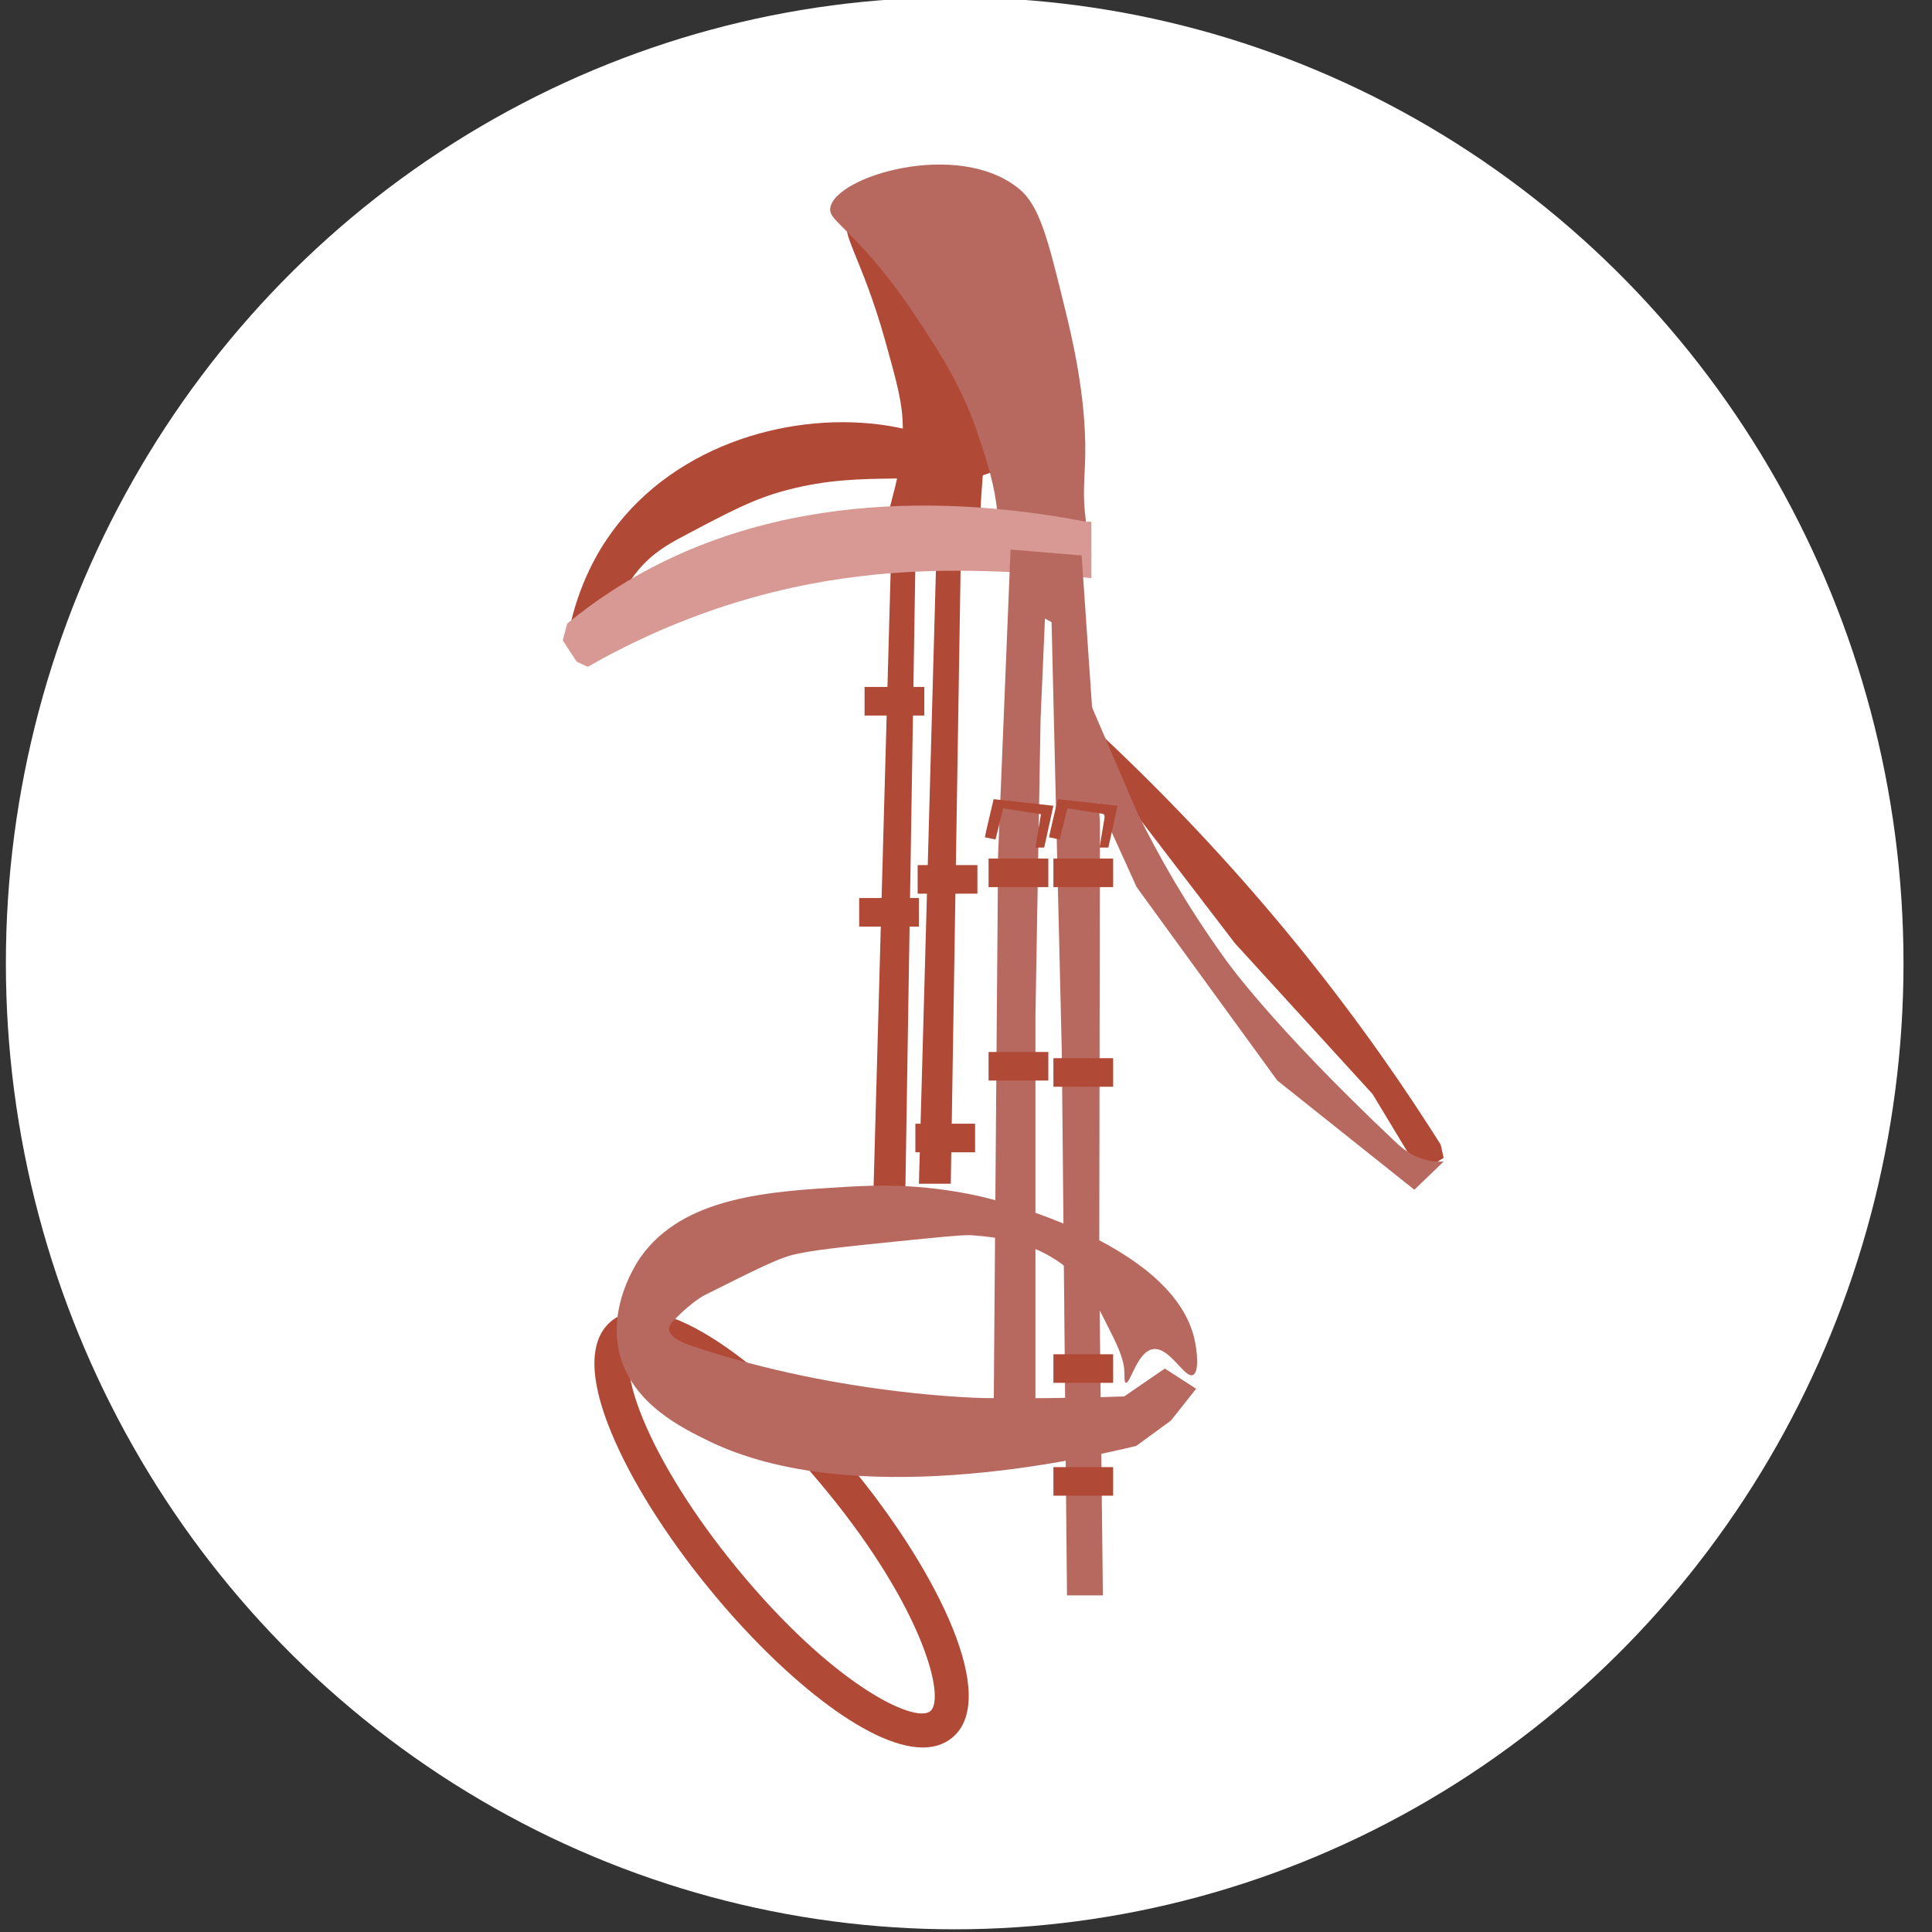
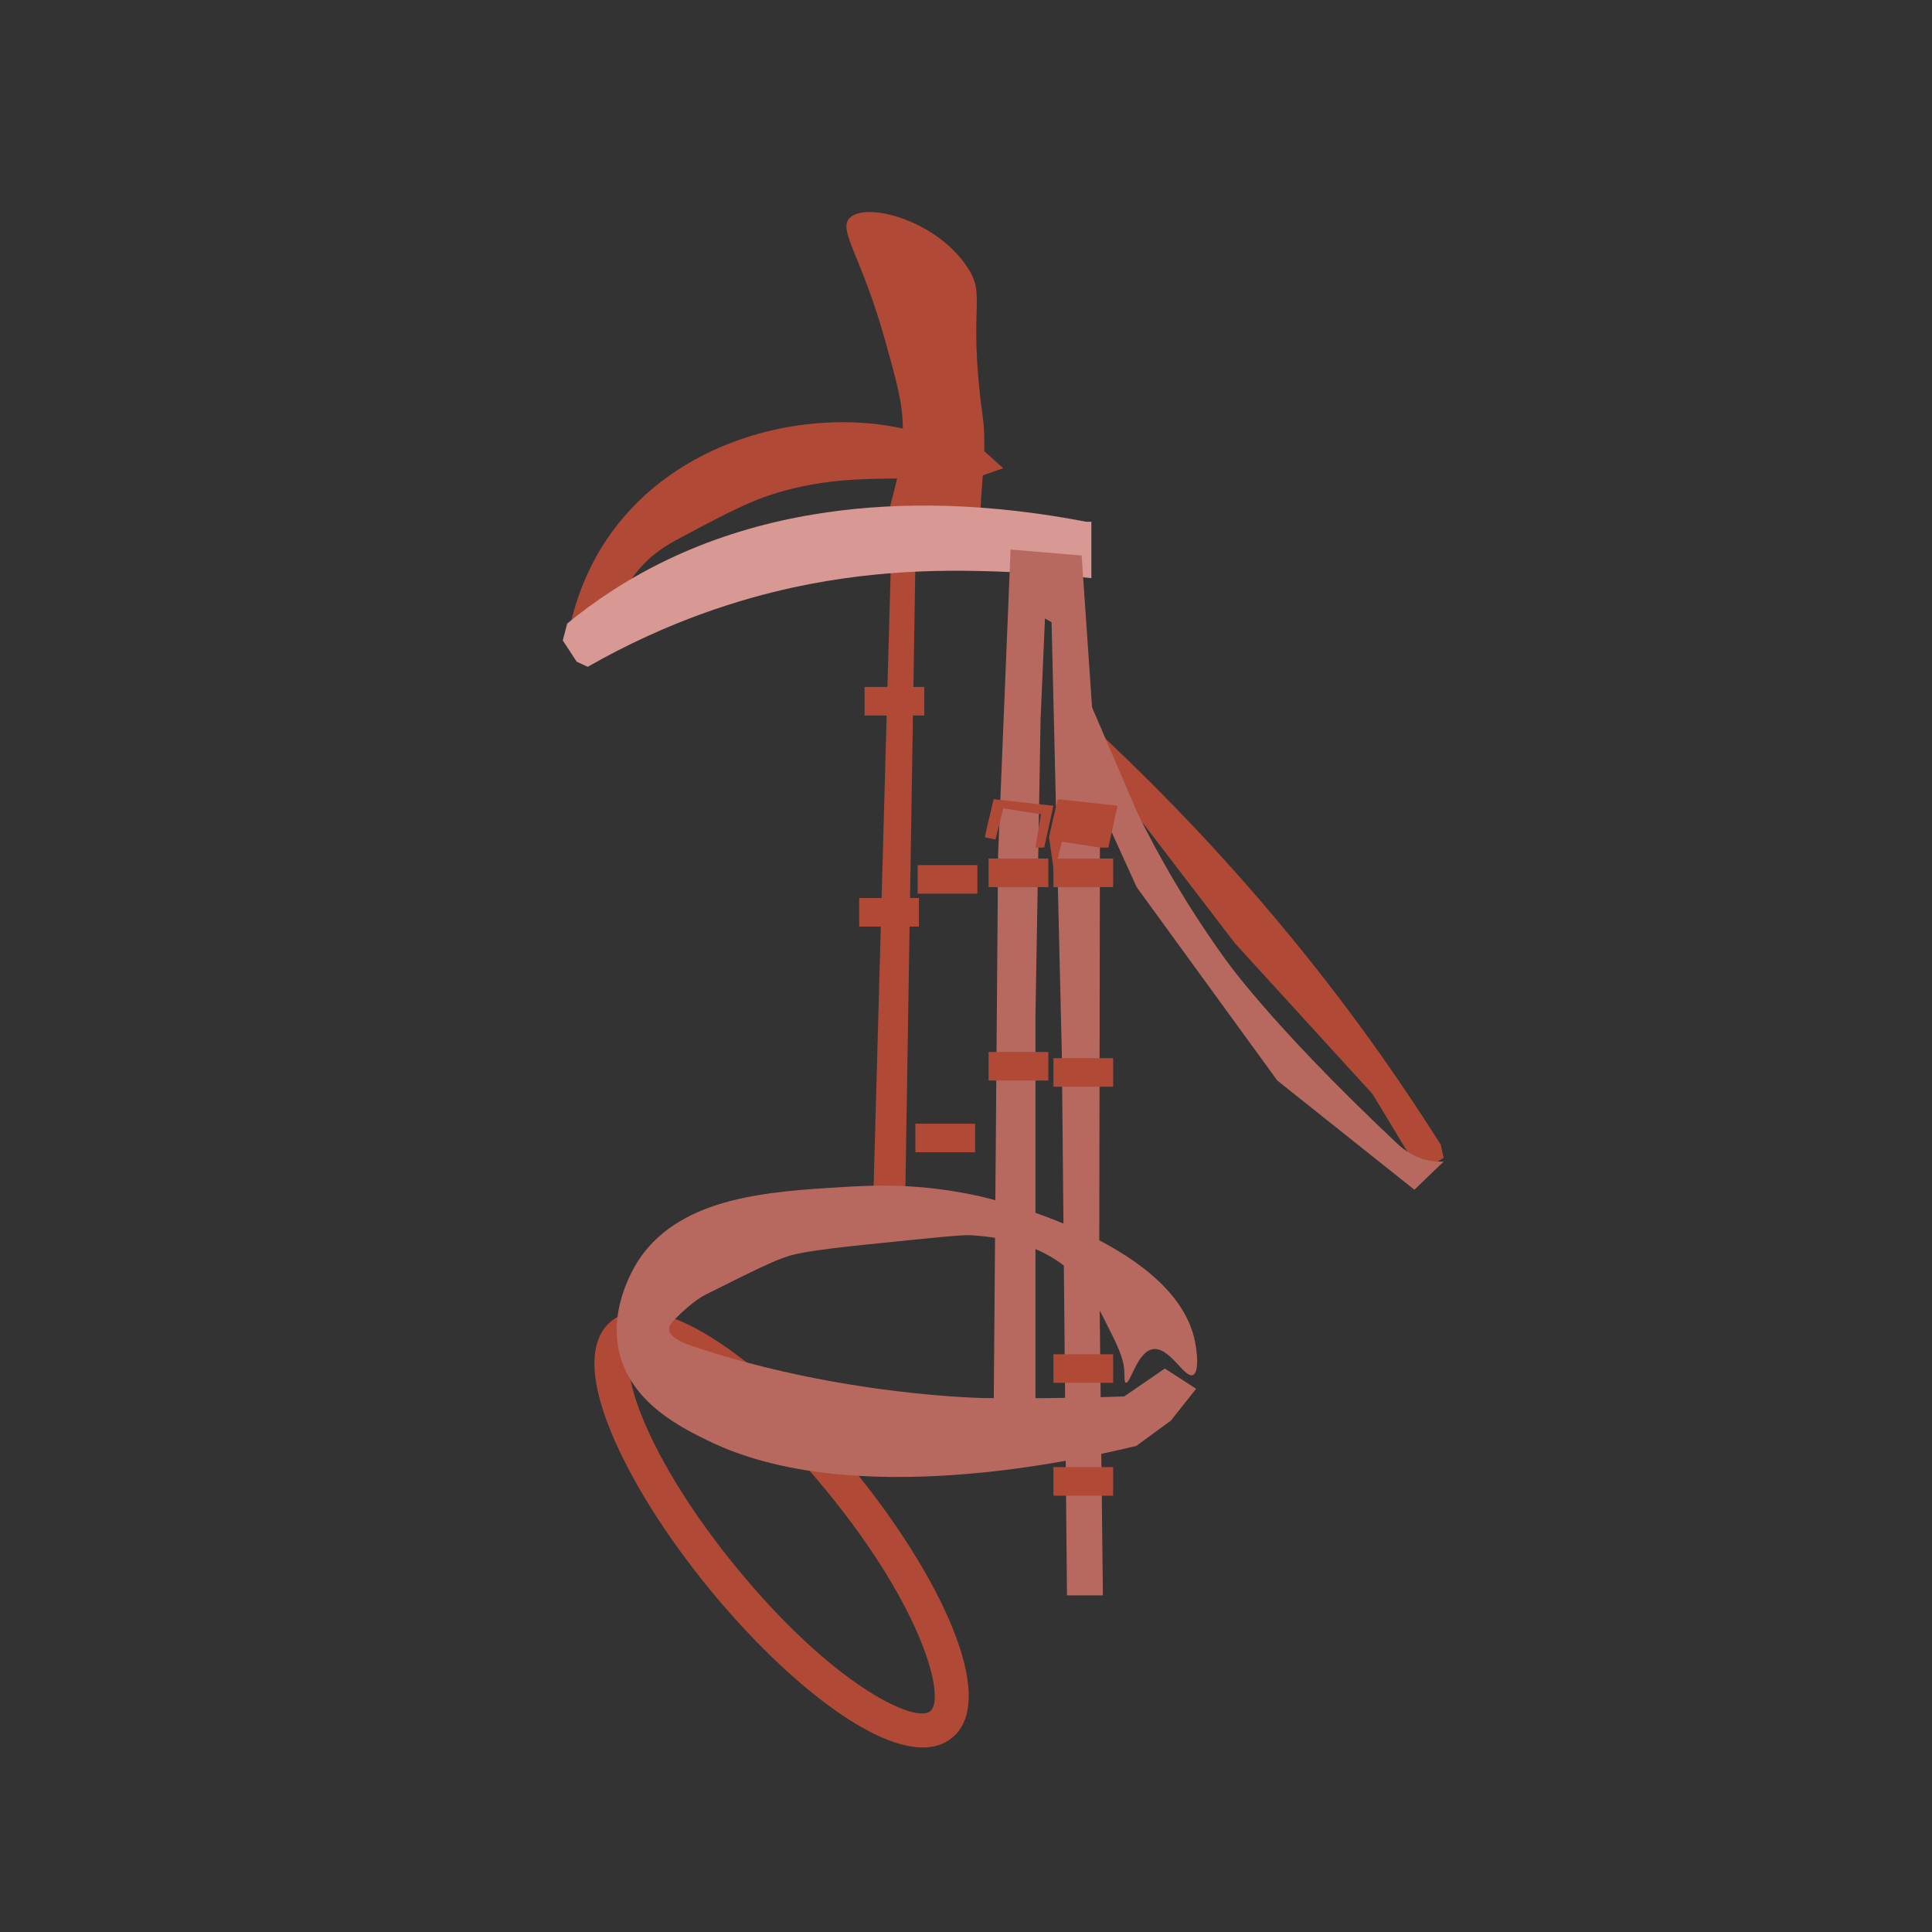
<svg xmlns="http://www.w3.org/2000/svg" version="1.1" id="Слой_1" x="0px" y="0px" viewBox="0 0 480 480" style="enable-background:new 0 0 480 480;" xml:space="preserve">
  <rect x="0" y="0" width="480" height="480" fill="#333333" stroke="none" />
  <style type="text/css">
	.st0{fill:#FFFFFF;}
	.st1{fill:#B14937;}
	.st2{fill:#B8695F;}
	.st3{fill:#D89893;}
</style>
-   <ellipse class="st0" cx="237.19" cy="239.33" rx="235.73" ry="240" />
  <path class="st1" d="M211.01,54.26c-2.79,3.11,3.04,9.35,8.92,30.41c2.9,10.37,4.35,15.56,4.37,21.67  c0.05,15.46-6.92,24.65-2.73,28.22c0.95,0.81,5.08,0.97,13.29,1.27c3.07,0.11,5.24,1.41,6.92,0.18c1.93-1.42,1.85-4.56,1.82-5.64  c-0.2-8.98,1.78-18.05,0.55-26.95c-3.88-28.07,1.2-29.69-4.01-37.32C232.22,54.47,214.83,50,211.01,54.26z" />
  <path class="st1" d="M354.48,290.22l4.19-2.55l-0.73-3.28c-0.84-1.34-1.69-2.67-2.55-4.01c-21.26-33.07-48.09-66.29-82.11-98.14  l4.37,14.02l29.13,38.05l34.23,37.51l11.11,18.39H354.48z" />
  <path class="st2" d="M269.14,170.67l13.43,31.25c5.35,10.9,12.34,23.14,21.48,35.87c0,0,10.83,15.92,42.79,46.06  c1.17,1.1,3.73,3.45,7.65,4.37c1.75,0.41,3.24,0.42,4.19,0.36l-7.28,7.01l-34.05-27.13l-34.96-48.07l-14.75-32.5L269.14,170.67z" />
  <path class="st1" d="M241.96,109.79h-6.92c-3.23-1.3-8.18-3-14.38-4.01c-23.08-3.72-52.42,4.11-68.64,26.4  c-3.33,4.58-8.28,12.75-10.74,24.94l12.2-6.74c0.86-2.24,2.37-5.48,5.1-8.74c3.49-4.17,7.26-6.34,11.11-8.38  c11.75-6.23,17.62-9.34,25.67-11.47c10.22-2.7,18.3-2.8,27.31-2.91c7.06-0.09,12.94,0.32,17.11,0.73l9.48-3.28L241.96,109.79z" />
  <path class="st1" d="M229.26,434.16c-13.7,0-35.6-18.09-53.06-39.45c-10.84-13.26-19.49-27.06-24.35-38.86  c-7.03-17.06-3.86-24.44,0.03-27.63c11.82-9.66,39.3,11.33,60.33,37.05v0c21.03,25.73,36.14,56.83,24.32,66.49  C234.52,433.4,232.06,434.16,229.26,434.16z M159.35,334.27c-0.9,0-1.59,0.19-2.05,0.57c-1.26,1.03-2.36,6.05,2.46,17.74  c4.55,11.04,12.74,24.08,23.07,36.71c23.88,29.21,44.43,39.01,48.29,35.85c3.86-3.16-1.65-25.24-25.53-54.45  C184.53,344.93,166.07,334.27,159.35,334.27z" />
  <polygon class="st1" points="221.39,138.01 217.02,295.59 224.94,295.59 227.42,140.19 " />
-   <polygon class="st1" points="232.67,136.51 228.3,294.09 236.22,294.09 238.7,138.69 " />
-   <path class="st2" d="M206.28,51.71c-0.28,2.16,1.8,3.16,7.65,9.47c7.52,8.1,12.04,15.03,16.02,21.12  c4.03,6.17,9.41,14.52,13.29,26.4c2.27,6.96,3.82,11.68,4.55,18.57c0.84,7.86-0.22,10.68,2.18,13.47  c4.73,5.48,17.51,4.68,20.57-0.55c1.34-2.29,0.13-4.26-0.73-10.56c-0.96-7.04-0.28-10.69-0.18-16.57c0.24-14.79-3.43-29.77-5.1-36.6  c-4.13-16.85-6.19-25.28-11.29-29.5C238.16,34.49,207.31,43.8,206.28,51.71z" />
  <path class="st3" d="M271.15,129.63v1.46v12.56c-4.45-0.52-10.8-1.13-18.44-1.46c-13.06-0.56-32.62-1.27-55.9,3.82  c-12.4,2.71-30.56,8.1-50.8,19.66l-2.73-1.27l-3.46-5.28l1.09-4.19c3.41-2.81,7.05-5.49,10.92-8.01  c41.45-26.99,90.06-22.68,117.98-17.3" />
  <polygon class="st2" points="251.07,136.53 247.97,212.48 246.88,350.12 257.26,350.12 257.26,252.17 258.53,178.61 259.62,153.67   261.26,154.58 263.81,261.82 265.09,396.37 274.01,396.37 273.1,315.35 273.28,204.28 268.73,138.01 " />
  <rect x="245.61" y="213.3" class="st1" width="14.84" height="7.1" />
  <rect x="227.99" y="214.93" class="st1" width="14.84" height="7.1" />
  <rect x="213.46" y="223.11" class="st1" width="14.84" height="7.1" />
  <rect x="227.42" y="279.18" class="st1" width="14.84" height="7.1" />
  <rect x="214.8" y="170.67" class="st1" width="14.84" height="7.1" />
  <rect x="245.61" y="261.36" class="st1" width="14.84" height="7.1" />
  <rect x="261.72" y="213.3" class="st1" width="14.84" height="7.1" />
  <rect x="261.72" y="262.9" class="st1" width="14.84" height="7.1" />
  <rect x="261.72" y="364.5" class="st1" width="14.84" height="7.1" />
  <rect x="261.72" y="336.46" class="st1" width="14.84" height="7.1" />
  <path class="st1" d="M244.69,208.02c0-0.36,2.18-9.47,2.18-9.47l14.84,1.64l-2.28,10.38h-2.18l1.37-8.28l-9.36-1.46l-1.93,7.74  L244.69,208.02z" />
-   <path class="st1" d="M260.63,208.02c0-0.36,2.18-9.47,2.18-9.47l14.84,1.64l-2.28,10.38h-2.18l1.37-8.28l-9.36-1.46l-1.93,7.74  L260.63,208.02z" />
+   <path class="st1" d="M260.63,208.02c0-0.36,2.18-9.47,2.18-9.47l14.84,1.64l-2.28,10.38h-2.18l-9.36-1.46l-1.93,7.74  L260.63,208.02z" />
  <path class="st2" d="M243.51,297.23c-15.04-3.37-26.8-2.75-34-2.32c-18.32,1.1-39.81,2.38-50.39,17.48  c-0.85,1.21-8.39,12.31-5.05,24.44c3.31,12.05,15.37,17.94,21.99,21.17c35.52,17.34,91.59,4.78,106.24,1.23l8.6-6.28l6.28-7.92  l-7.78-5.02l-10.1,6.93c-13.85,0.47-25.54,0.5-34.28,0.41c0,0-35.54-0.37-72.78-12.84c-2.91-0.97-5.9-2.35-6.01-4.23  c-0.05-0.92,0.6-1.68,1.5-2.59c4.36-4.43,7.24-5.87,7.24-5.87c11.68-5.85,17.52-8.77,21.17-9.83c4.56-1.33,13.3-2.22,30.59-3.96  c12.33-1.24,13.55-1.24,15.29-1.09c4.82,0.4,16.33,1.34,24.99,9.83c3.7,3.63,5.65,7.56,9.56,15.43c2.41,4.85,2.66,7.12,2.73,7.92  c0.16,1.86-0.06,3.27,0.41,3.41c1.12,0.35,2.78-7.65,6.69-8.33c4.15-0.72,7.87,7.3,9.97,6.42c1.6-0.67,1.13-5.99,0.27-9.42  C290.62,308.24,245.42,297.66,243.51,297.23z" />
</svg>